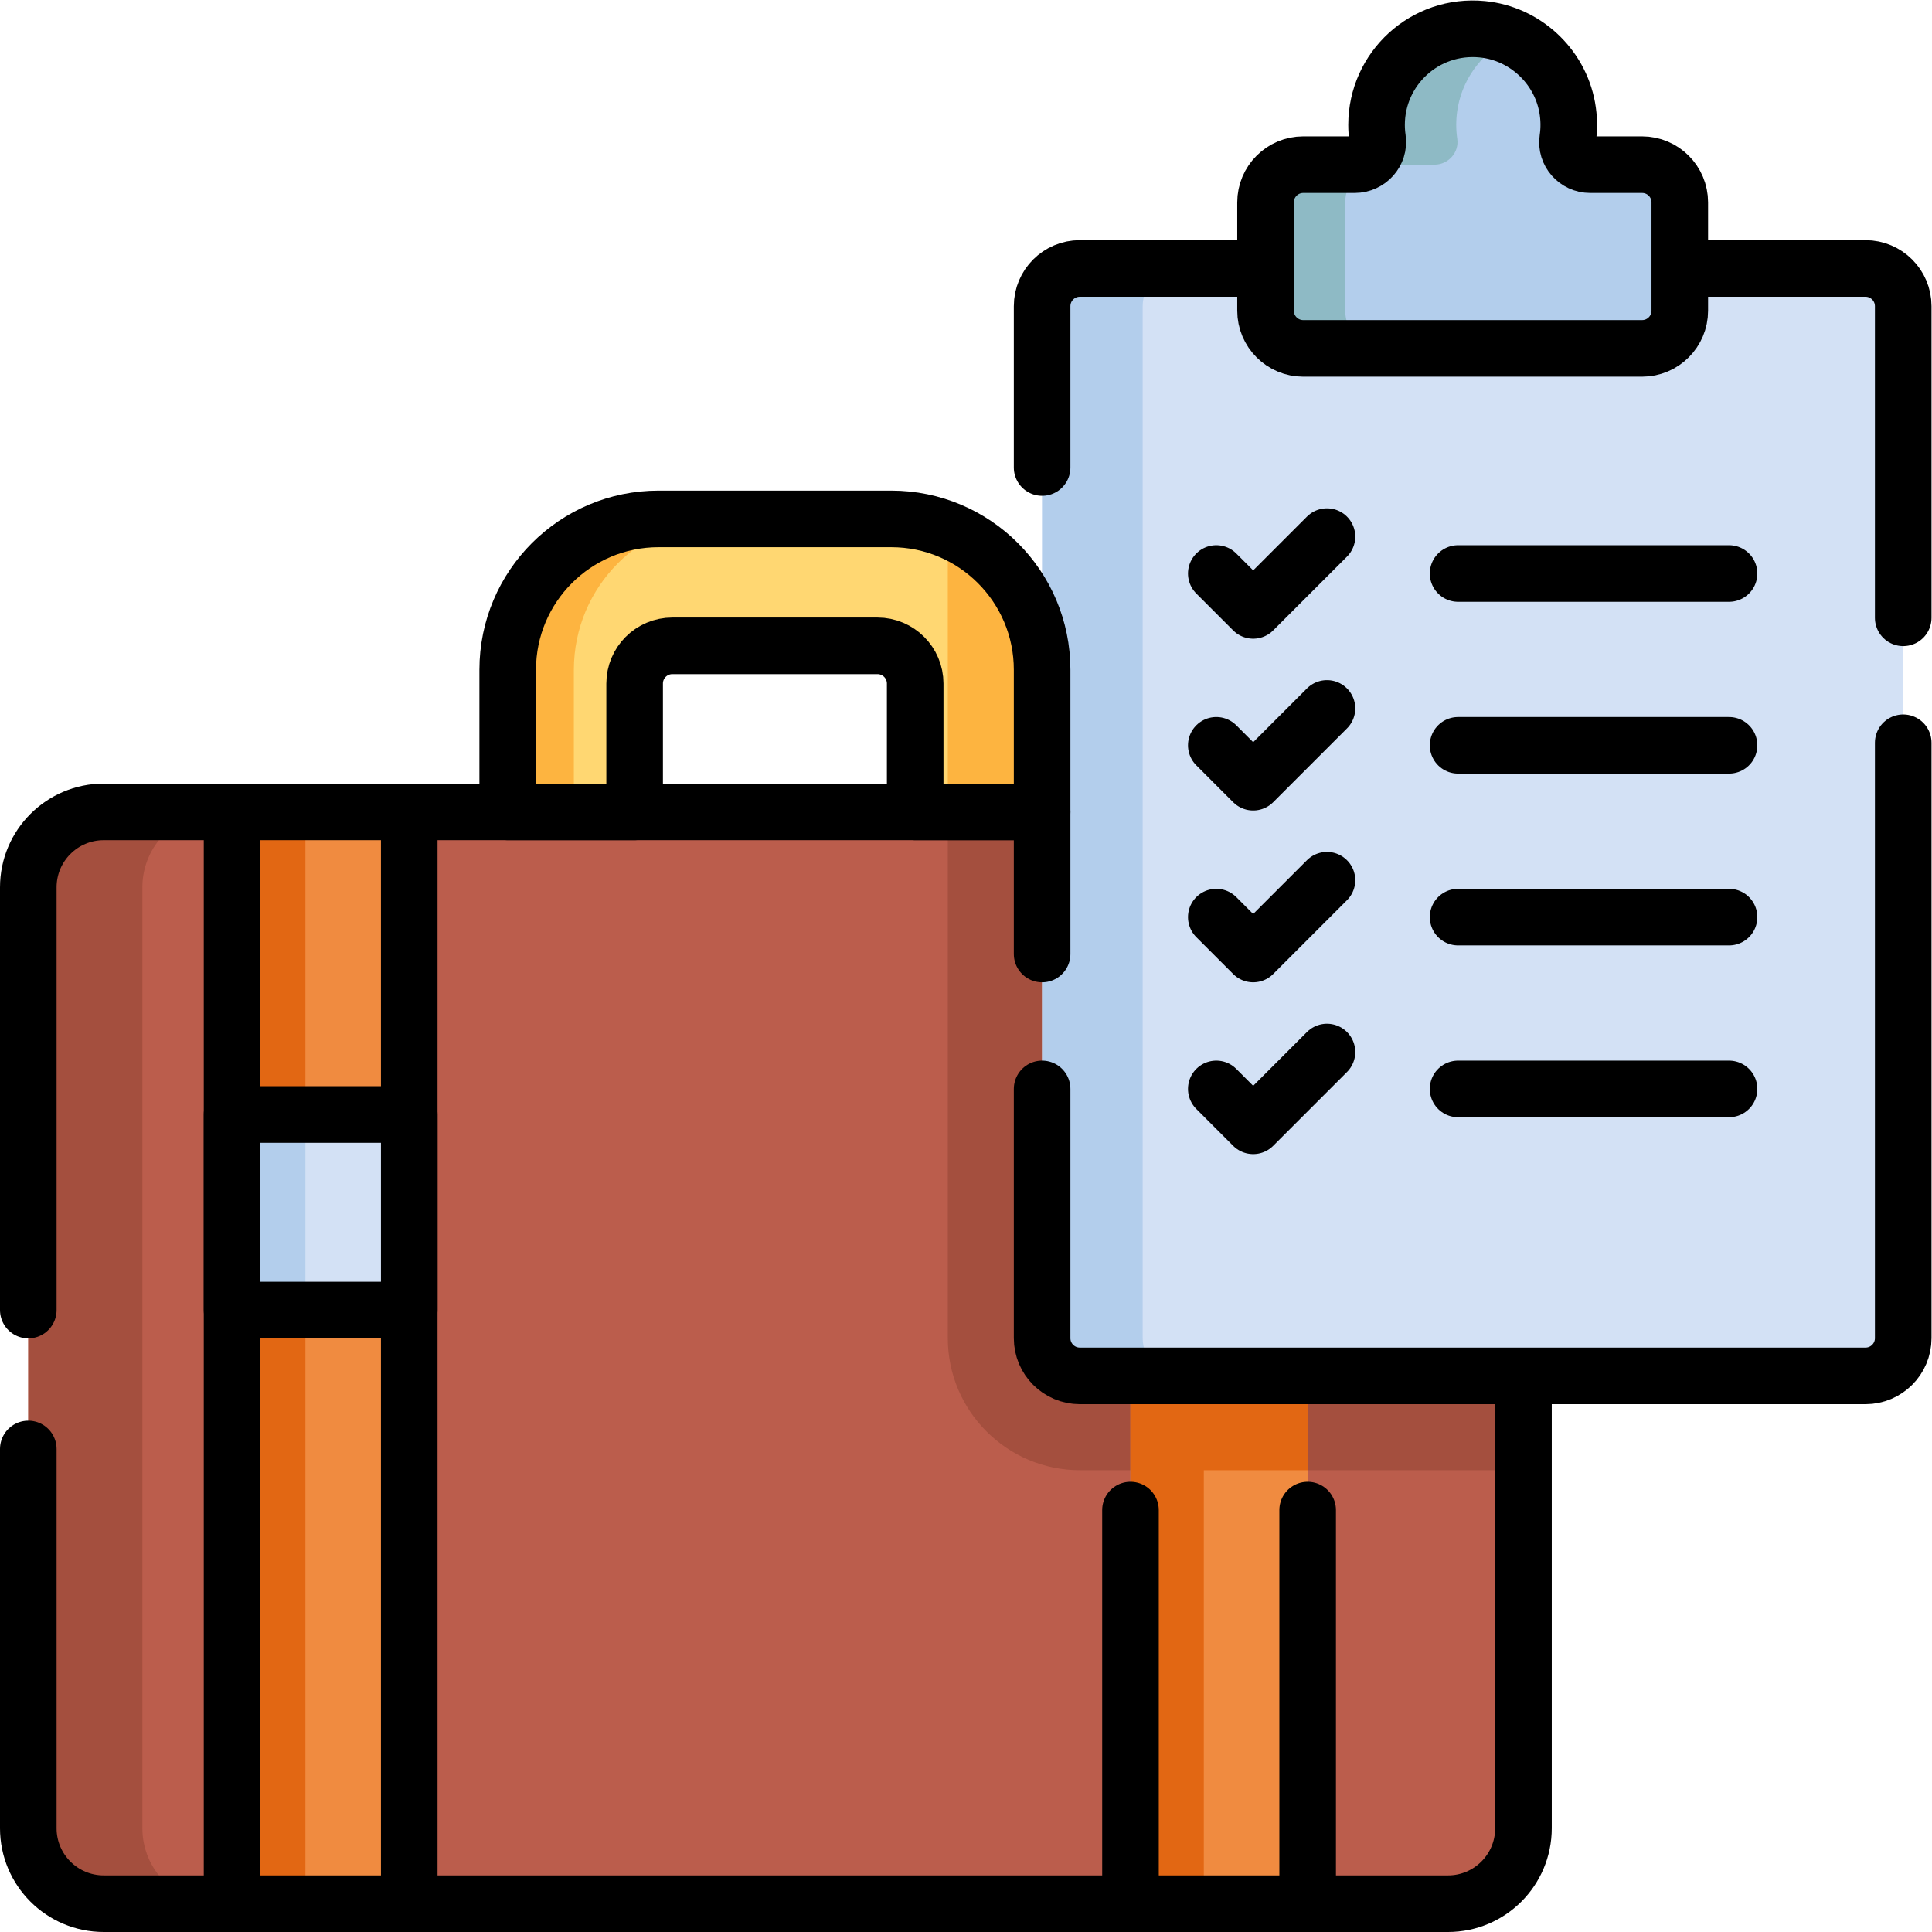
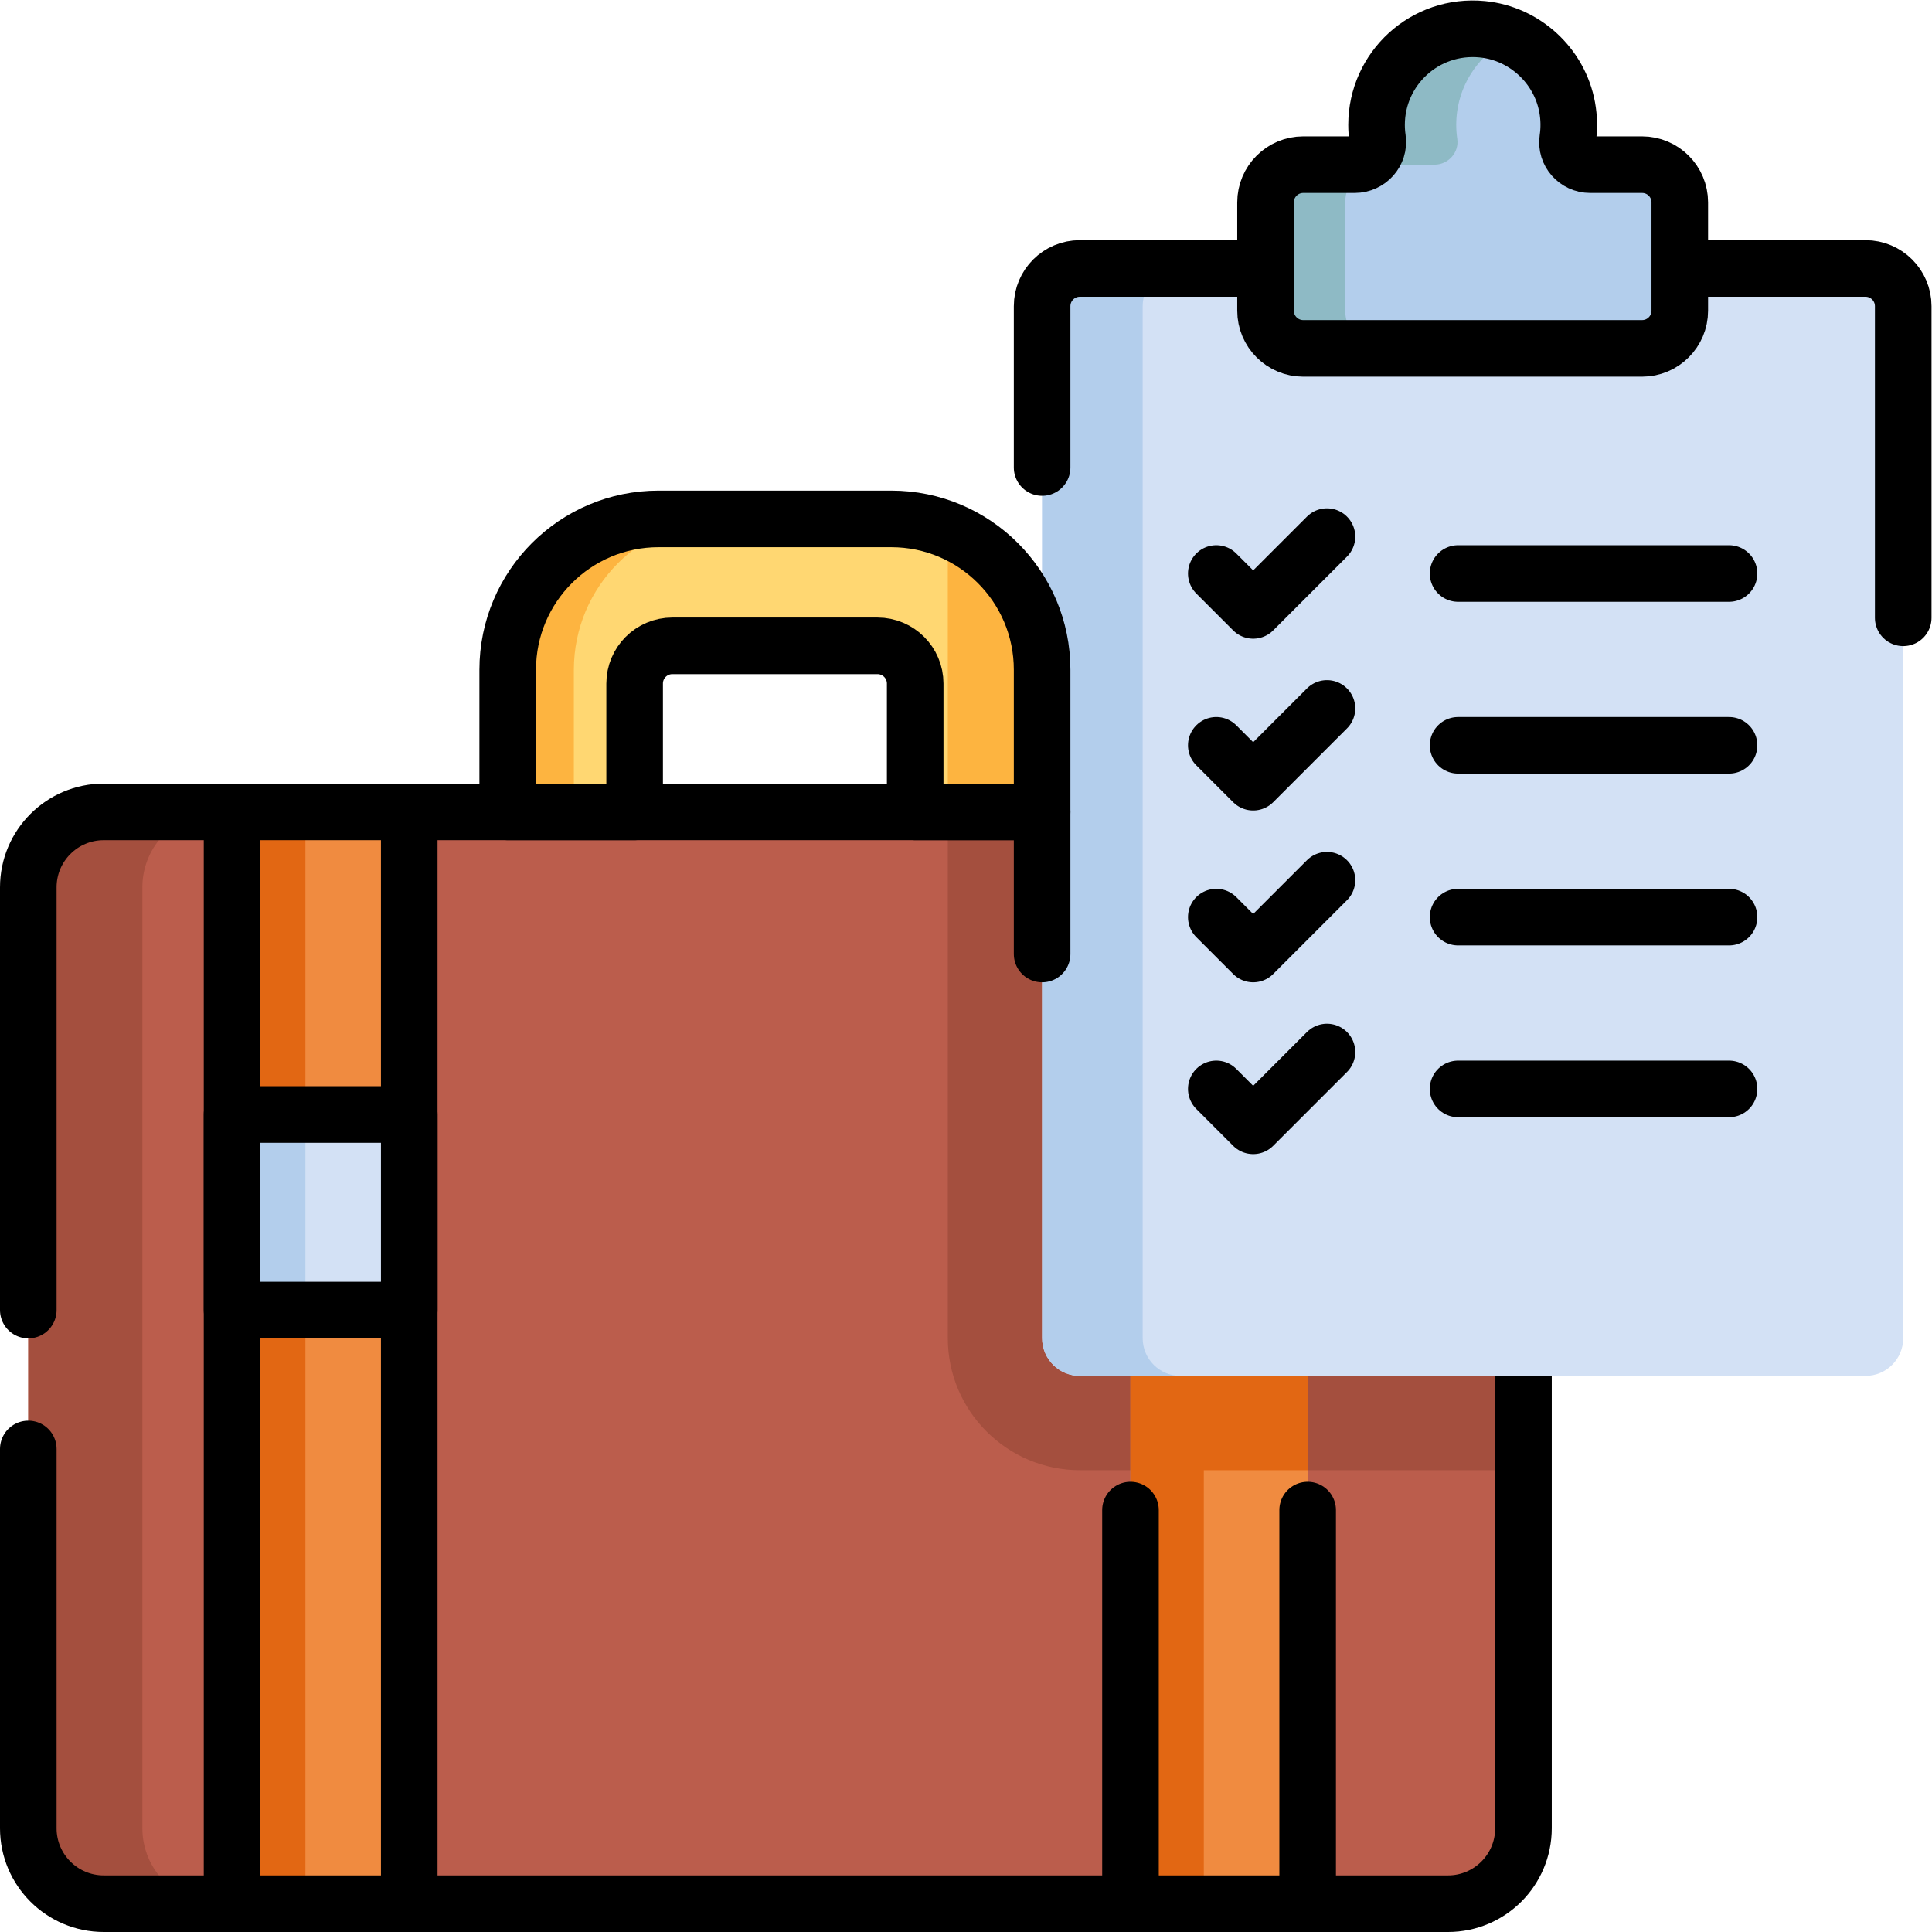
<svg xmlns="http://www.w3.org/2000/svg" version="1.1" id="svg1236" xml:space="preserve" width="682.667" height="682.667" viewBox="0 0 682.667 682.667">
  <defs id="defs1240">
    <clipPath clipPathUnits="userSpaceOnUse" id="clipPath1250">
      <path d="M 0,512 H 512 V 0 H 0 Z" id="path1248" />
    </clipPath>
  </defs>
  <g id="g1242" transform="matrix(1.333,0,0,-1.333,0,682.667)">
    <g id="g1244">
      <g id="g1246" clip-path="url(#clipPath1250)">
        <g id="g1252" transform="translate(383.836,7.5)">
          <path d="m 0,0 h -356.336 c -11.046,0 -20,8.954 -20,20 v 249.415 c 0,11.045 8.954,20 20,20 H 0 c 11.046,0 20,-8.955 20,-20 V 20 C 20,8.954 11.046,0 0,0" style="fill:#bb5d4c;fill-opacity:1;fill-rule:nonzero;stroke:none" id="path1254" />
        </g>
        <g id="g1256" transform="translate(383.836,296.915)">
          <path d="m 0,0 h -132.596 v -139.504 c 0,-19.299 15.701,-35 35,-35 H 20 V -20 C 20,-8.954 11.046,0 0,0" style="fill:#a44f3e;fill-opacity:1;fill-rule:nonzero;stroke:none" id="path1258" />
        </g>
        <g id="g1260" transform="translate(37.74,27.5)">
          <path d="m 0,0 v 249.415 c 0,11.045 8.954,20 20,20 h -30.24 c -11.046,0 -20,-8.955 -20,-20 V 0 c 0,-11.046 8.954,-20 20,-20 H 20 C 8.954,-20 0,-11.046 0,0" style="fill:#a44f3e;fill-opacity:1;fill-rule:nonzero;stroke:none" id="path1262" />
        </g>
        <g id="g1264" transform="translate(7.5,164.86)">
          <path d="m 0,0 v 112.054 c 0,11.046 8.954,20 20,20 h 356.336 c 11.046,0 20,-8.954 20,-20 V -137.36 c 0,-11.046 -8.954,-20 -20,-20 H 20 c -11.046,0 -20,8.954 -20,20 v 100.54" style="fill:none;stroke:#000000;stroke-width:15;stroke-linecap:round;stroke-linejoin:round;stroke-miterlimit:10;stroke-dasharray:none;stroke-opacity:1" id="path1266" />
        </g>
        <path d="M 108.48,7.5 H 61.515 v 289.415 h 46.965 z" style="fill:#f08b40;fill-opacity:1;fill-rule:nonzero;stroke:none" id="path1268" />
        <path d="m 80.955,7.5 h -19.44 v 289.415 h 19.44 z" style="fill:#e26713;fill-opacity:1;fill-rule:nonzero;stroke:none" id="path1270" />
        <path d="M 108.48,7.5 H 61.515 v 289.415 h 46.965 z" style="fill:none;stroke:#000000;stroke-width:15;stroke-linecap:round;stroke-linejoin:round;stroke-miterlimit:10;stroke-dasharray:none;stroke-opacity:1" id="path1272" />
        <path d="m 346.629,7.5 h -46.965 v 289.415 h 46.965 z" style="fill:#f08b40;fill-opacity:1;fill-rule:nonzero;stroke:none" id="path1274" />
        <path d="m 299.664,122.411 h 46.965 v 174.504 h -46.965 z" style="fill:#e26713;fill-opacity:1;fill-rule:nonzero;stroke:none" id="path1276" />
        <path d="m 319.104,7.5 h -19.439 v 289.415 h 19.439 z" style="fill:#e26713;fill-opacity:1;fill-rule:nonzero;stroke:none" id="path1278" />
        <g id="g1280" transform="translate(346.629,111.84)">
          <path d="M 0,0 V -104.34 H -46.965 V 0" style="fill:none;stroke:#000000;stroke-width:15;stroke-linecap:round;stroke-linejoin:round;stroke-miterlimit:10;stroke-dasharray:none;stroke-opacity:1" id="path1282" />
        </g>
        <path d="M 108.48,164.86 H 61.515 v 51.84 h 46.965 z" style="fill:#d3e1f5;fill-opacity:1;fill-rule:nonzero;stroke:none" id="path1284" />
        <path d="m 80.955,164.86 h -19.44 v 51.84 h 19.44 z" style="fill:#b3ceec;fill-opacity:1;fill-rule:nonzero;stroke:none" id="path1286" />
        <path d="M 108.48,164.86 H 61.515 v 51.84 h 46.965 z" style="fill:none;stroke:#000000;stroke-width:15;stroke-linecap:round;stroke-linejoin:round;stroke-miterlimit:10;stroke-dasharray:none;stroke-opacity:1" id="path1288" />
        <g id="g1290" transform="translate(286.24,147.411)">
          <path d="m 0,0 h 208.26 c 5.522,0 10,4.477 10,10 v 273.554 c 0,5.523 -4.478,10 -10,10 H 0 c -5.523,0 -10,-4.477 -10,-10 V 10 C -10,4.477 -5.523,0 0,0" style="fill:#d3e1f5;fill-opacity:1;fill-rule:nonzero;stroke:none" id="path1292" />
        </g>
        <g id="g1294" transform="translate(302.894,157.411)">
          <path d="m 0,0 v 273.554 c 0,5.523 4.477,10 10,10 h -26.653 c -5.524,0 -10,-4.477 -10,-10 V 0 c 0,-5.523 4.476,-10 10,-10 H 10 C 4.477,-10 0,-5.523 0,0" style="fill:#b3ceec;fill-opacity:1;fill-rule:nonzero;stroke:none" id="path1296" />
        </g>
        <g id="g1298" transform="translate(504.5,348.36)">
          <path d="m 0,0 v 82.605 c 0,5.523 -4.478,10 -10,10 h -208.26 c -5.523,0 -10,-4.477 -10,-10 V 39.84" style="fill:none;stroke:#000000;stroke-width:15;stroke-linecap:round;stroke-linejoin:round;stroke-miterlimit:10;stroke-dasharray:none;stroke-opacity:1" id="path1300" />
        </g>
        <g id="g1302" transform="translate(276.24,223.48)">
-           <path d="m 0,0 v -66.069 c 0,-5.523 4.477,-10 10,-10 h 208.26 c 5.522,0 10,4.477 10,10 V 91.76" style="fill:none;stroke:#000000;stroke-width:15;stroke-linecap:round;stroke-linejoin:round;stroke-miterlimit:10;stroke-dasharray:none;stroke-opacity:1" id="path1304" />
-         </g>
+           </g>
        <g id="g1306" transform="translate(276.24,296.915)">
          <path d="M 0,0 V -37.672" style="fill:none;stroke:#000000;stroke-width:15;stroke-linecap:round;stroke-linejoin:round;stroke-miterlimit:10;stroke-dasharray:none;stroke-opacity:1" id="path1308" />
        </g>
        <g id="g1310" transform="translate(435.275,468.482)">
          <path d="m 0,0 h -13.765 c -3.625,0 -6.486,3.199 -5.946,6.784 0.406,2.693 0.387,5.526 -0.147,8.439 -2.024,11.044 -11.295,19.57 -22.469,20.668 -15.229,1.496 -28.055,-10.429 -28.055,-25.349 0,-1.255 0.094,-2.487 0.272,-3.691 C -69.573,3.223 -72.5,0 -76.167,0 h -13.645 c -5.522,0 -10,-4.477 -10,-10 v -28.702 c 0,-5.523 4.478,-10 10,-10 H 0 c 5.523,0 10,4.477 10,10 V -10 C 10,-4.477 5.523,0 0,0" style="fill:#b3ceec;fill-opacity:1;fill-rule:nonzero;stroke:none" id="path1312" />
        </g>
        <g id="g1314" transform="translate(356.584,429.78)">
          <path d="m 0,0 v 28.702 c 0,5.523 4.478,10 10,10 h 13.645 c 3.667,0 6.593,3.223 6.056,6.85 -0.178,1.204 -0.271,2.437 -0.271,3.692 0,10.303 6.117,19.174 14.917,23.188 -2.485,1.137 -5.173,1.885 -7.983,2.161 C 21.137,76.089 8.31,64.165 8.31,49.244 c 0,-1.255 0.093,-2.488 0.271,-3.692 0.537,-3.627 -2.39,-6.85 -6.057,-6.85 H -11.12 c -5.523,0 -10,-4.477 -10,-10 L -21.12,0 c 0,-5.523 4.477,-10 10,-10 H 10 C 4.478,-10 0,-5.523 0,0" style="fill:#8ebac5;fill-opacity:1;fill-rule:nonzero;stroke:none" id="path1316" />
        </g>
        <g id="g1318" transform="translate(435.275,468.482)">
          <path d="m 0,0 h -13.765 c -3.625,0 -6.486,3.199 -5.946,6.784 0.406,2.693 0.387,5.526 -0.147,8.439 -2.024,11.044 -11.295,19.57 -22.469,20.668 -15.229,1.496 -28.055,-10.429 -28.055,-25.349 0,-1.255 0.094,-2.487 0.272,-3.691 C -69.573,3.223 -72.5,0 -76.167,0 h -13.645 c -5.522,0 -10,-4.477 -10,-10 v -28.702 c 0,-5.523 4.478,-10 10,-10 H 0 c 5.523,0 10,4.477 10,10 V -10 C 10,-4.477 5.523,0 0,0 Z" style="fill:none;stroke:#000000;stroke-width:15;stroke-linecap:round;stroke-linejoin:round;stroke-miterlimit:10;stroke-dasharray:none;stroke-opacity:1" id="path1320" />
        </g>
        <g id="g1322" transform="translate(322.411,360.105)">
          <path d="M 0,0 9.779,-9.779 29.339,9.78" style="fill:none;stroke:#000000;stroke-width:15;stroke-linecap:round;stroke-linejoin:round;stroke-miterlimit:10;stroke-dasharray:none;stroke-opacity:1" id="path1324" />
        </g>
        <g id="g1326" transform="translate(386.507,360.105)">
          <path d="M 0,0 H 71.822" style="fill:none;stroke:#000000;stroke-width:15;stroke-linecap:round;stroke-linejoin:round;stroke-miterlimit:10;stroke-dasharray:none;stroke-opacity:1" id="path1328" />
        </g>
        <g id="g1330" transform="translate(322.411,314.563)">
          <path d="M 0,0 9.779,-9.78 29.339,9.779" style="fill:none;stroke:#000000;stroke-width:15;stroke-linecap:round;stroke-linejoin:round;stroke-miterlimit:10;stroke-dasharray:none;stroke-opacity:1" id="path1332" />
        </g>
        <g id="g1334" transform="translate(386.507,314.563)">
          <path d="M 0,0 H 71.822" style="fill:none;stroke:#000000;stroke-width:15;stroke-linecap:round;stroke-linejoin:round;stroke-miterlimit:10;stroke-dasharray:none;stroke-opacity:1" id="path1336" />
        </g>
        <g id="g1338" transform="translate(322.411,269.022)">
          <path d="M 0,0 9.779,-9.779 29.339,9.78" style="fill:none;stroke:#000000;stroke-width:15;stroke-linecap:round;stroke-linejoin:round;stroke-miterlimit:10;stroke-dasharray:none;stroke-opacity:1" id="path1340" />
        </g>
        <g id="g1342" transform="translate(386.507,269.022)">
          <path d="M 0,0 H 71.822" style="fill:none;stroke:#000000;stroke-width:15;stroke-linecap:round;stroke-linejoin:round;stroke-miterlimit:10;stroke-dasharray:none;stroke-opacity:1" id="path1344" />
        </g>
        <g id="g1346" transform="translate(322.411,223.48)">
          <path d="M 0,0 9.779,-9.78 29.339,9.779" style="fill:none;stroke:#000000;stroke-width:15;stroke-linecap:round;stroke-linejoin:round;stroke-miterlimit:10;stroke-dasharray:none;stroke-opacity:1" id="path1348" />
        </g>
        <g id="g1350" transform="translate(386.507,223.48)">
          <path d="M 0,0 H 71.822" style="fill:none;stroke:#000000;stroke-width:15;stroke-linecap:round;stroke-linejoin:round;stroke-miterlimit:10;stroke-dasharray:none;stroke-opacity:1" id="path1352" />
        </g>
        <g id="g1354" transform="translate(134.58,334.58)">
          <path d="m 0,0 v -37.665 h 33.645 v 34.02 c 0,5.523 4.477,10 10,10 h 54.37 c 5.523,0 10,-4.477 10,-10 v -34.02 H 141.66 V 0 c 0,22.091 -17.909,40 -40,40 H 40 C 17.909,40 0,22.091 0,0" style="fill:#ffd772;fill-opacity:1;fill-rule:nonzero;stroke:none" id="path1356" />
        </g>
        <g id="g1358" transform="translate(251.24,371.661)">
          <path d="m 0,0 v -74.746 h 25 v 37.665 C 25,-20.296 14.656,-5.935 0,0" style="fill:#fdb440;fill-opacity:1;fill-rule:nonzero;stroke:none" id="path1360" />
        </g>
        <g id="g1362" transform="translate(192.116,374.58)">
          <path d="m 0,0 h -17.536 c -22.091,0 -40,-17.909 -40,-40 V -77.665 H -40 V -40 c 0,22.091 17.908,40 40,40" style="fill:#fdb440;fill-opacity:1;fill-rule:nonzero;stroke:none" id="path1364" />
        </g>
        <g id="g1366" transform="translate(134.58,334.58)">
          <path d="m 0,0 v -37.665 h 33.645 v 34.02 c 0,5.523 4.477,10 10,10 h 54.37 c 5.523,0 10,-4.477 10,-10 v -34.02 H 141.66 V 0 c 0,22.091 -17.909,40 -40,40 H 40 C 17.909,40 0,22.091 0,0 Z" style="fill:none;stroke:#000000;stroke-width:15;stroke-linecap:round;stroke-linejoin:round;stroke-miterlimit:10;stroke-dasharray:none;stroke-opacity:1" id="path1368" />
        </g>
      </g>
    </g>
  </g>
</svg>